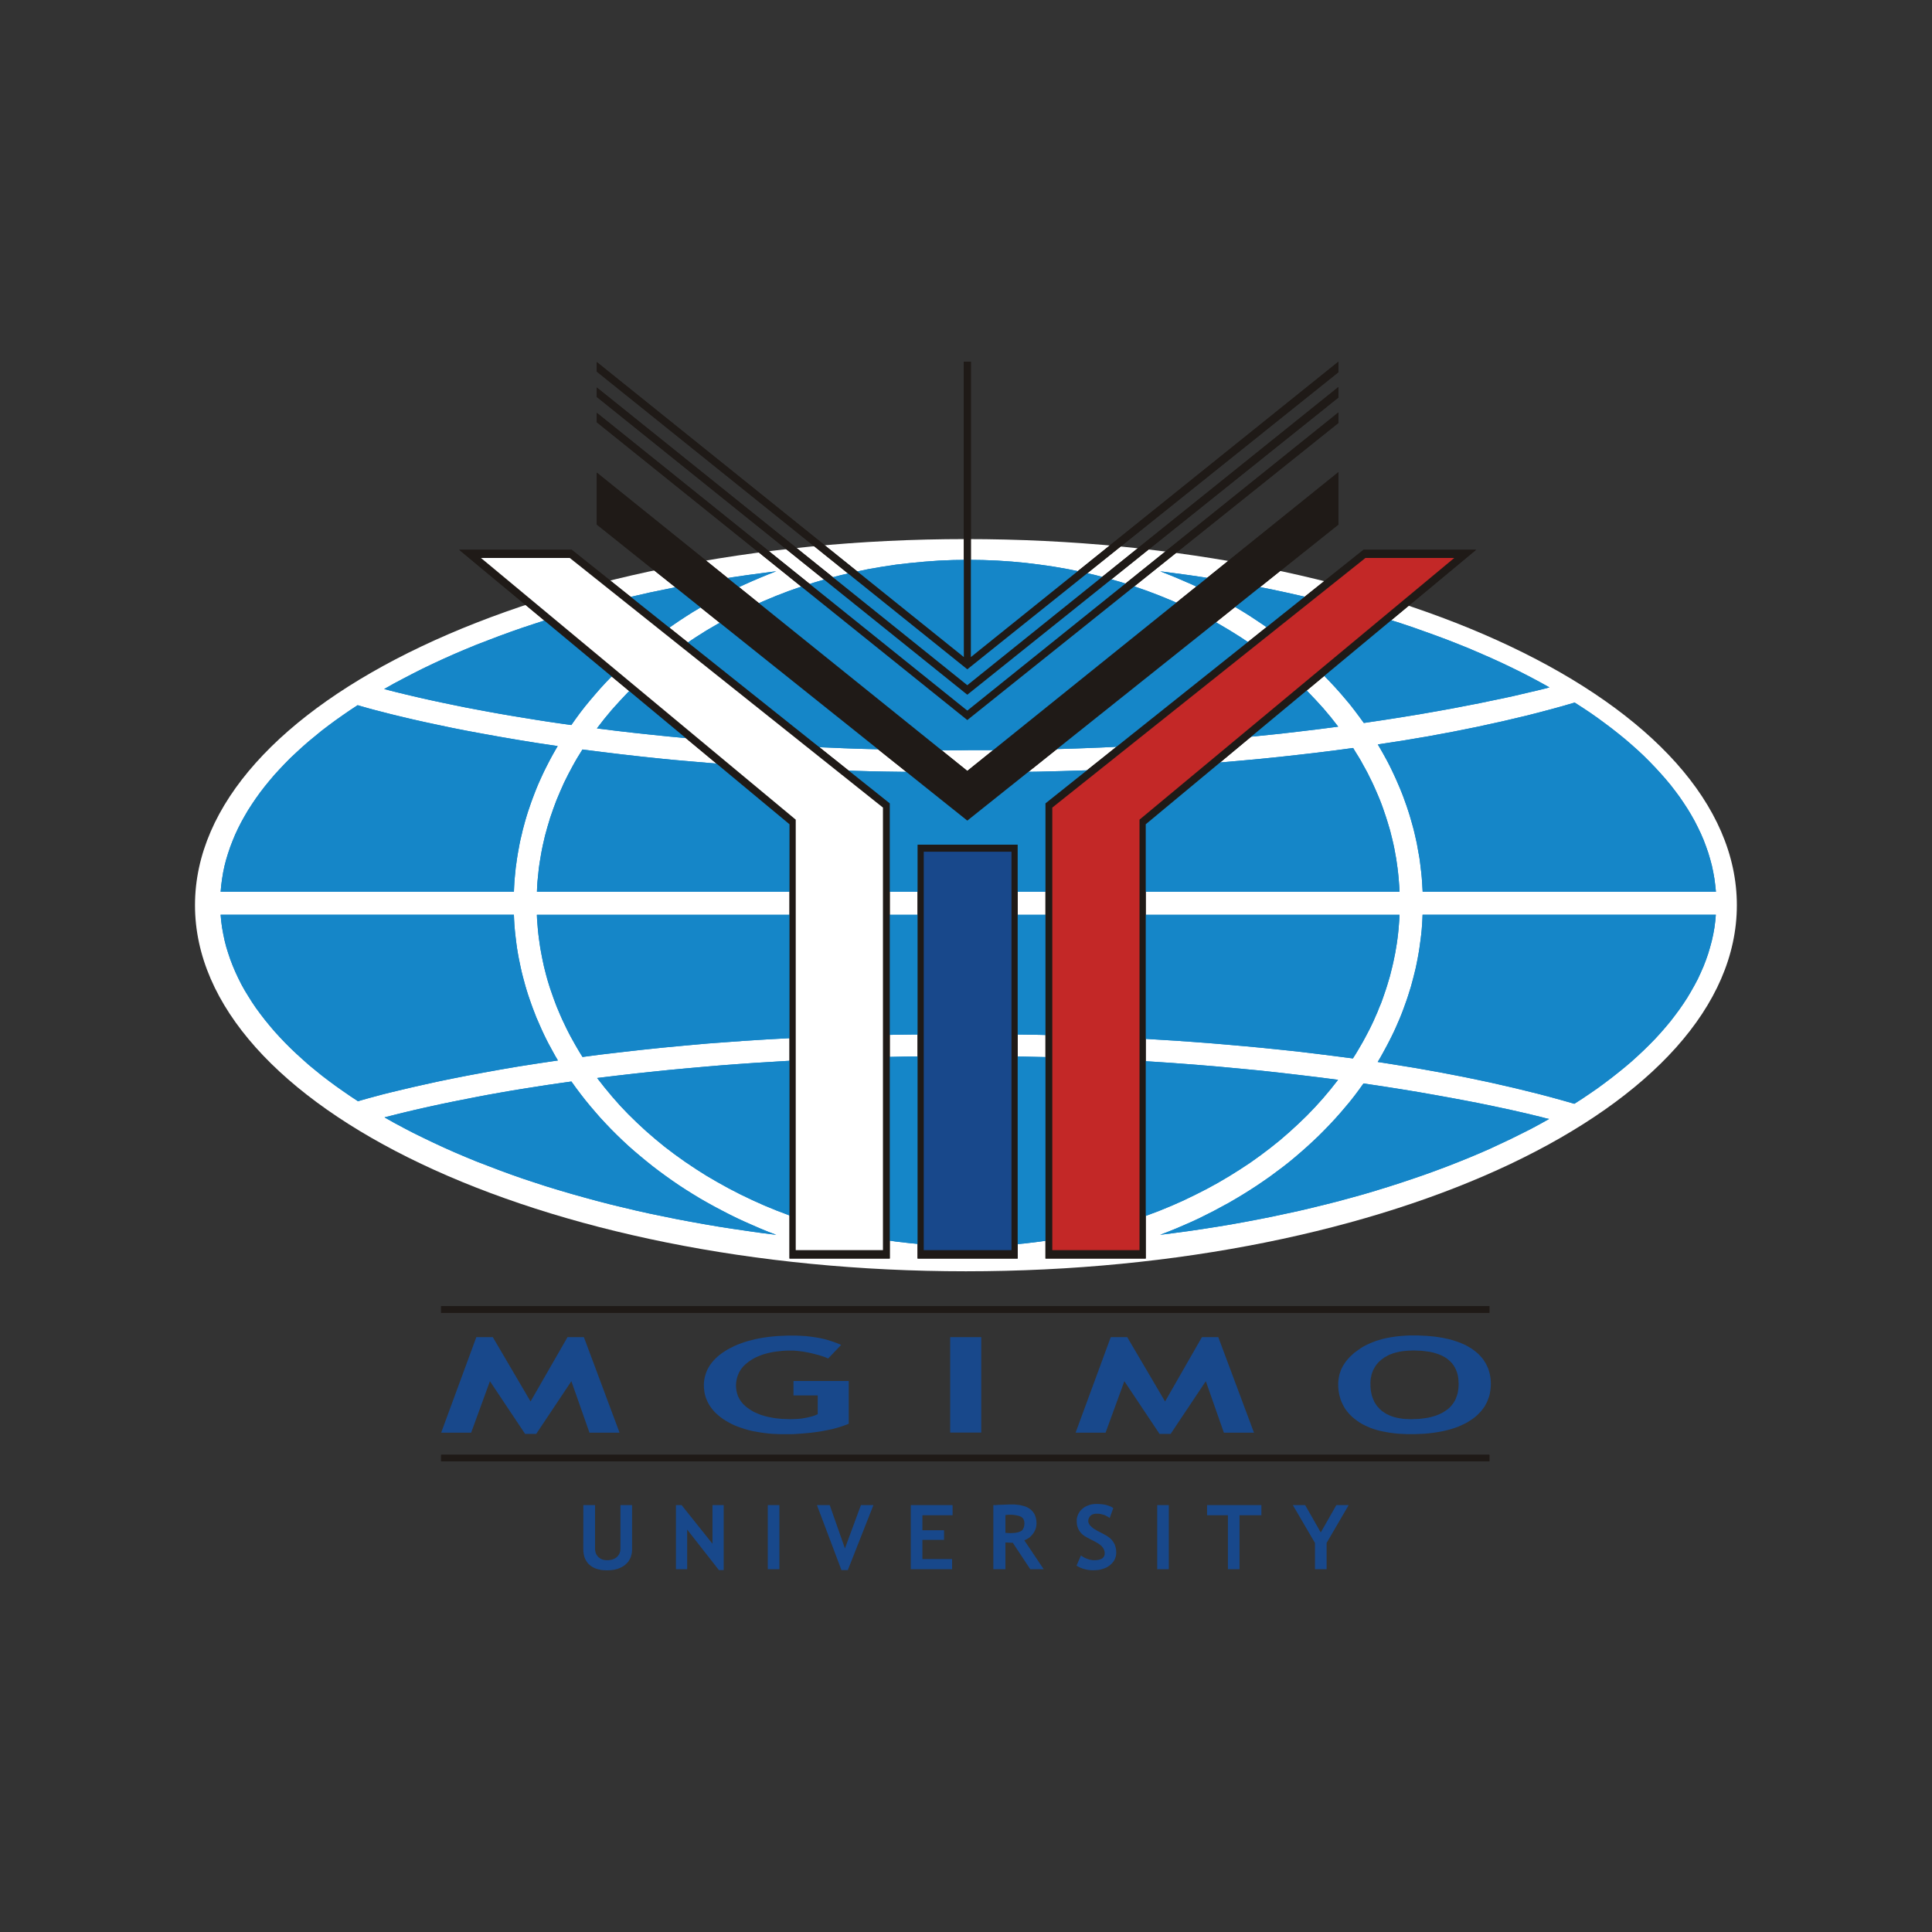
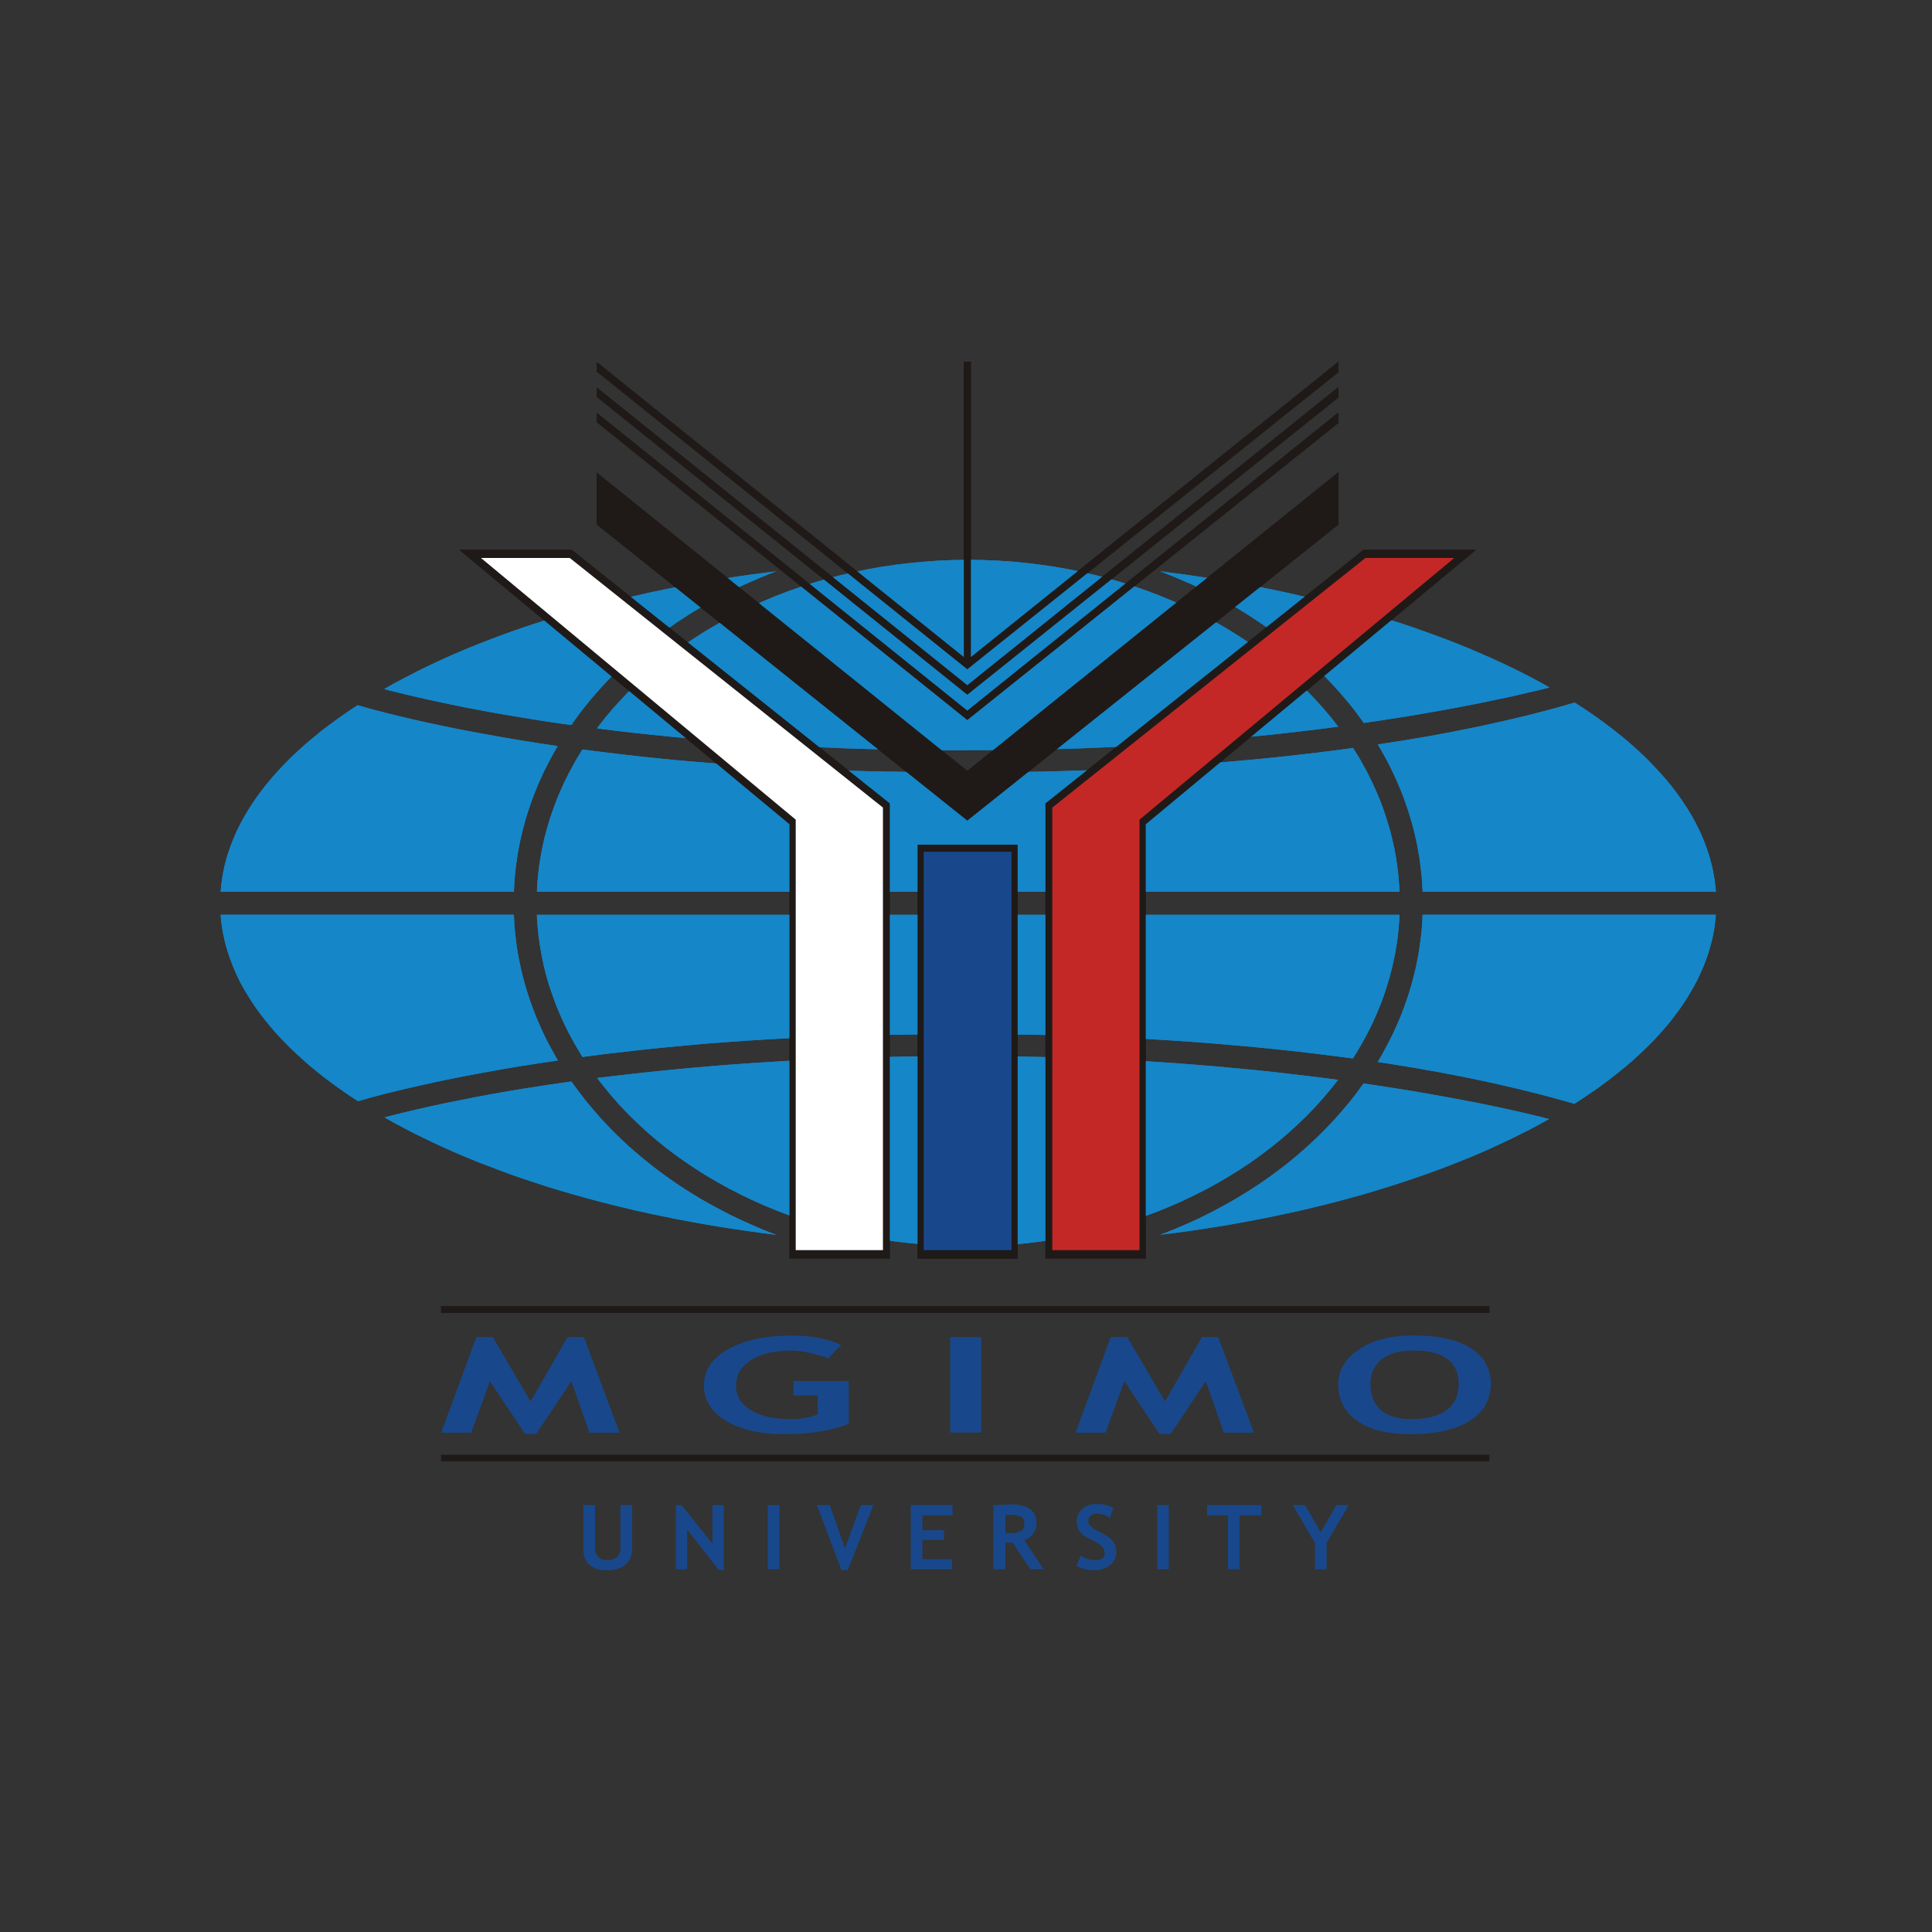
<svg xmlns="http://www.w3.org/2000/svg" width="170" height="170" enable-background="new 0 0 262.722 205.074" version="1.1" viewBox="0 0 170 170" xml:space="preserve">
  <rect x="0" y="0" width="170" height="170" fill="#333333" stroke="none" />
  <g transform="translate(244.42 -87.612)">
    <g clip-rule="evenodd" fill="#1f1a17" fill-rule="evenodd">
      <polygon transform="matrix(.532 0 0 .532 -229.9 116.59)" points="219.05 187.23 219.05 186.15 45.667 186.15 45.667 187.23" />
      <polygon transform="matrix(.532 0 0 .532 -229.9 116.59)" points="219.05 162.66 219.05 161.56 45.667 161.56 45.667 162.66" />
-       <polygon transform="matrix(.532 0 0 .532 -229.9 116.59)" points="45.667 187.24 219.05 187.24 219.05 186.15 45.667 186.15" />
      <polygon transform="matrix(.532 0 0 .532 -229.9 116.59)" points="45.667 162.67 219.05 162.67 219.05 161.57 45.667 161.57" />
    </g>
    <path d="m-123.83 209.4v0.175l0.01 0.184 0.017 0.166 0.027 0.166 0.034 0.166 0.034 0.149 0.053 0.157 0.053 0.14 0.061 0.141 0.06 0.14 0.079 0.122 0.079 0.13 0.087 0.114 0.104 0.114 0.097 0.113 0.113 0.096 0.113 0.105 0.262 0.175 0.131 0.078 0.149 0.07 0.149 0.071 0.157 0.061 0.158 0.053 0.166 0.044 0.184 0.044 0.175 0.035 0.191 0.026 0.193 0.027 0.201 0.01 0.209 8e-3 0.219 9e-3 0.244-9e-3 0.244-8e-3 0.236-0.01 0.236-0.027 0.218-0.026 0.218-0.035 0.201-0.035 0.201-0.052 0.192-0.053 0.184-0.053 0.174-0.07 0.167-0.07 0.165-0.079 0.15-0.079 0.149-0.096 0.14-0.096 0.131-0.096 0.122-0.105 0.113-0.114 0.104-0.122 0.097-0.122 0.087-0.131 0.079-0.131 0.069-0.141 0.062-0.149 0.052-0.157 0.053-0.157 0.034-0.158 0.027-0.175 0.026-0.175 9e-3 -0.175 0.01-0.184-0.01-0.185-9e-3 -0.174-0.018-0.175-0.025-0.158-0.035-0.159-0.044-0.157-0.052-0.148-0.061-0.14-0.062-0.132-0.077-0.13-0.079-0.122-0.088-0.123-0.104-0.113-0.105-0.104-0.113-0.098-0.113-0.095-0.131-0.097-0.142-0.079-0.138-0.078-0.15-0.071-0.166-0.069-0.167-0.062-0.174-0.052-0.185-0.053-0.191-0.044-0.191-0.034-0.21-0.026-0.21-0.027-0.227-0.026-0.228-9e-3 -0.236-9e-3 -0.244-9e-3 -0.227 9e-3 -0.218 9e-3 -0.211 0.017-0.209 0.018-0.192 0.027-0.191 0.034-0.185 0.044-0.182 0.044-0.175 0.053-0.158 0.061-0.166 0.06-0.149 0.079-0.141 0.079-0.141 0.078-0.131 0.096-0.13 0.096-0.114 0.097-0.113 0.105-0.104 0.113-0.097 0.114-0.087 0.122-0.078 0.122-0.142 0.262-0.051 0.131-0.053 0.149-0.044 0.141-0.026 0.149-0.035 0.157-0.017 0.158-0.01 0.166v0.168zm-2.84 0 0.01-0.228 0.025-0.218 0.036-0.21 0.044-0.209 0.07-0.202 0.07-0.201 0.096-0.202 0.105-0.192 0.122-0.183 0.131-0.184 0.147-0.175 0.157-0.175 0.185-0.174 0.183-0.167 0.209-0.157 0.218-0.158 0.228-0.157 0.236-0.141 0.254-0.131 0.253-0.114 0.272-0.113 0.269-0.104 0.289-0.087 0.298-0.088 0.306-0.07 0.315-0.061 0.322-0.053 0.332-0.044 0.35-0.035 0.349-0.026 0.359-0.018h0.778l0.401 0.018 0.385 0.018 0.367 0.034 0.358 0.035 0.349 0.052 0.333 0.053 0.323 0.07 0.314 0.07 0.298 0.088 0.288 0.096 0.272 0.096 0.262 0.113 0.253 0.114 0.236 0.13 0.218 0.131 0.218 0.149 0.192 0.149 0.192 0.158 0.167 0.165 0.157 0.176 0.147 0.175 0.124 0.192 0.121 0.192 0.098 0.201 0.096 0.202 0.07 0.218 0.061 0.218 0.051 0.228 0.036 0.236 0.018 0.244 9e-3 0.255-9e-3 0.245-0.026 0.244-0.035 0.235-0.044 0.236-0.07 0.218-0.08 0.219-0.087 0.209-0.112 0.21-0.113 0.202-0.141 0.183-0.149 0.192-0.166 0.175-0.175 0.174-0.192 0.167-0.21 0.158-0.228 0.149-0.227 0.148-0.253 0.131-0.255 0.122-0.271 0.122-0.288 0.105-0.298 0.096-0.306 0.087-0.314 0.078-0.332 0.071-0.342 0.06-0.359 0.053-0.366 0.044-0.375 0.035-0.393 0.017-0.403 0.017h-0.795l-0.367-0.017-0.36-0.017-0.348-0.035-0.341-0.044-0.322-0.053-0.315-0.06-0.298-0.062-0.288-0.078-0.28-0.087-0.272-0.097-0.261-0.114-0.245-0.113-0.235-0.122-0.218-0.131-0.21-0.149-0.201-0.149-0.192-0.157-0.175-0.166-0.158-0.167-0.147-0.183-0.141-0.184-0.122-0.192-0.104-0.201-0.098-0.202-0.087-0.21-0.069-0.218-0.061-0.228-0.044-0.235-0.034-0.236-0.018-0.244zm-7.41 4.276h-2.649l-1.589-4.53-3.095 4.636h-0.978l-3.094-4.636-1.653 4.53h-2.639l3.094-8.404h1.451l3.329 5.659 3.242-5.659h1.441zm-26.732-8e-3v-8.396h2.735v8.396zm-9.596-7.714-1.144 1.198-0.122-0.061-0.149-0.061-0.157-0.052-0.183-0.061-0.193-0.061-0.209-0.052-0.227-0.061-0.245-0.061-0.244-0.053-0.245-0.044-0.227-0.044-0.218-0.026-0.209-0.027-0.211-0.017-0.192-0.018h-0.463l-0.272 9e-3 -0.262 0.017-0.262 0.027-0.244 0.026-0.245 0.036-0.235 0.044-0.227 0.052-0.218 0.054-0.21 0.06-0.21 0.071-0.192 0.078-0.192 0.079-0.184 0.087-0.175 0.097-0.166 0.105-0.157 0.103-0.149 0.115-0.14 0.113-0.131 0.122-0.122 0.122-0.105 0.131-0.096 0.131-0.087 0.14-0.078 0.149-0.061 0.141-0.061 0.157-0.044 0.158-0.035 0.157-0.026 0.167-0.018 0.166-9e-3 0.176 9e-3 0.165 0.018 0.167 0.026 0.158 0.035 0.147 0.044 0.148 0.053 0.149 0.07 0.14 0.07 0.131 0.087 0.131 0.096 0.132 0.105 0.122 0.113 0.113 0.132 0.122 0.131 0.105 0.149 0.105 0.157 0.105 0.157 0.096 0.175 0.096 0.175 0.078 0.192 0.078 0.192 0.079 0.201 0.061 0.21 0.061 0.21 0.053 0.227 0.044 0.227 0.044 0.236 0.035 0.244 0.026 0.254 0.027 0.254 0.01 0.271 8e-3 0.271 9e-3 0.358-9e-3 0.341-0.017 0.323-0.034 0.305-0.053 0.289-0.061 0.28-0.07 0.262-0.087 0.122-0.054 0.122-0.052v-1.653h-2.132v-1.269h4.859v3.761l-0.254 0.105-0.271 0.097-0.289 0.095-0.306 0.087-0.324 0.088-0.341 0.07-0.357 0.071-0.375 0.07-0.385 0.053-0.384 0.052-0.376 0.036-0.384 0.034-0.384 0.027-0.385 0.026-0.375 8e-3h-0.787l-0.402-0.017-0.385-0.017-0.375-0.035-0.367-0.044-0.349-0.053-0.341-0.06-0.332-0.062-0.323-0.078-0.315-0.096-0.297-0.096-0.297-0.105-0.28-0.113-0.262-0.122-0.262-0.14-0.245-0.14-0.236-0.149-0.218-0.157-0.201-0.166-0.192-0.167-0.175-0.175-0.157-0.184-0.14-0.183-0.131-0.193-0.113-0.201-0.096-0.201-0.087-0.21-0.07-0.218-0.052-0.218-0.035-0.228-0.026-0.236-9e-3 -0.244 9e-3 -0.236 0.026-0.236 0.044-0.227 0.061-0.218 0.07-0.219 0.087-0.21 0.113-0.21 0.122-0.202 0.14-0.192 0.157-0.193 0.175-0.183 0.184-0.175 0.21-0.176 0.218-0.165 0.244-0.158 0.253-0.157 0.271-0.141 0.28-0.139 0.289-0.131 0.306-0.114 0.315-0.113 0.323-0.096 0.341-0.087 0.35-0.088 0.358-0.07 0.367-0.061 0.384-0.053 0.393-0.044 0.411-0.035 0.419-0.018 0.429-0.017h0.751l0.306 9e-3 0.306 0.018 0.288 0.017 0.288 0.035 0.289 0.035 0.279 0.044 0.271 0.044 0.262 0.053 0.262 0.061 0.254 0.071 0.244 0.078 0.244 0.079 0.236 0.087 0.227 0.087zm-19.496 7.722h-2.648l-1.591-4.53-3.094 4.636h-0.979l-3.094-4.636-1.652 4.53h-2.639l3.094-8.404h1.451l3.321 5.659 3.251-5.659h1.442z" fill="#18488b" stroke-width=".532" />
    <path d="m-127.69 223.38v2.309h-1.022v-2.309l-1.948-3.332h1.083l1.373 2.406 1.373-2.406h1.083zm-7.662-2.44v4.749h-1.022v-4.749h-1.835v-0.892h4.78v0.892zm-7.245 4.749v-5.641h1.022v5.641zm-7.096-0.315 0.385-0.892 0.149 0.097 0.146 0.087 0.15 0.07 0.297 0.105 0.149 0.026 0.149 0.027h0.262l0.096-0.01 0.096-9e-3 0.087-0.017 0.088-0.027 0.069-0.026 0.071-0.027 0.06-0.035 0.053-0.044 0.044-0.043 0.035-0.053 0.035-0.052 0.026-0.061 0.018-0.07 9e-3 -0.061v-0.149l-9e-3 -0.07-0.018-0.07-0.026-0.07-0.027-0.07-0.034-0.071-0.044-0.06-0.053-0.071-0.06-0.07-0.071-0.061-0.087-0.07-0.105-0.079-0.122-0.07-0.131-0.079-0.142-0.078-0.157-0.079-0.305-0.157-0.254-0.14-0.105-0.061-0.088-0.062-0.077-0.061-0.07-0.053-0.105-0.113-0.097-0.122-0.078-0.122-0.07-0.14-0.053-0.149-0.044-0.158-0.018-0.166-9e-3 -0.167v-0.167l0.026-0.149 0.044-0.149 0.053-0.14 0.07-0.132 0.078-0.122 0.104-0.122 0.114-0.105 0.122-0.105 0.14-0.087 0.141-0.07 0.157-0.061 0.157-0.052 0.176-0.035 0.175-0.018 0.191-9e-3 0.236 9e-3 0.228 0.018 0.209 0.026 0.192 0.044 0.175 0.053 0.158 0.06 0.078 0.035 0.07 0.036 0.061 0.044 0.06 0.044-0.313 0.865-0.132-0.087-0.14-0.078-0.14-0.071-0.142-0.052-0.147-0.036-0.141-0.034-0.147-0.018h-0.236l-0.078 8e-3 -0.079 0.018-0.07 0.018-0.07 0.026-0.061 0.025-0.053 0.044-0.052 0.036-0.044 0.052-0.045 0.054-0.025 0.052-0.035 0.061-0.018 0.061-0.018 0.061-9e-3 0.07v0.131l0.017 0.062 0.019 0.061 0.034 0.061 0.034 0.061 0.045 0.062 0.061 0.06 0.06 0.061 0.078 0.071 0.08 0.06 0.087 0.061 0.105 0.062 0.217 0.131 0.263 0.131 0.262 0.14 0.236 0.132 0.096 0.061 0.087 0.061 0.079 0.061 0.07 0.053 0.06 0.061 0.062 0.061 0.052 0.07 0.052 0.061 0.044 0.07 0.044 0.071 0.045 0.078 0.034 0.069 0.027 0.079 0.027 0.087 0.026 0.078 0.018 0.087 0.026 0.175 9e-3 0.192v0.078l-9e-3 0.087-0.011 0.079-0.015 0.078-0.018 0.079-0.026 0.07-0.027 0.079-0.034 0.07-0.036 0.071-0.044 0.07-0.044 0.061-0.051 0.061-0.106 0.122-0.131 0.114-0.07 0.061-0.078 0.044-0.079 0.053-0.078 0.044-0.167 0.07-0.175 0.062-0.192 0.053-0.201 0.034-0.218 0.018-0.228 8e-3 -0.202-8e-3 -0.191-0.018-0.192-0.034-0.183-0.045-0.175-0.053-0.175-0.069-0.175-0.087zm-6.257-4.451v1.565l0.131 0.01 0.113 9e-3h0.104l0.079 9e-3 0.158-9e-3 0.149-9e-3 0.131-0.01 0.122-0.026 0.113-0.018 0.097-0.034 0.096-0.035 0.079-0.044 0.07-0.044 0.06-0.061 0.044-0.07 0.044-0.087 0.036-0.087 0.026-0.105 9e-3 -0.105 0.01-0.122-0.01-0.105-9e-3 -0.088-0.026-0.087-0.036-0.078-0.044-0.07-0.06-0.061-0.061-0.053-0.079-0.043-0.087-0.035-0.096-0.036-0.106-0.025-0.121-0.026-0.131-0.018-0.141-0.018-0.157-8e-3h-0.244l-0.087 8e-3 -0.087 0.01zm2.184 4.766-1.537-2.326h-0.131l-0.149-9e-3 -0.176-0.01-0.191-8e-3v2.353h-1.066v-5.641h0.209l0.202-0.018 0.253-9e-3 0.28-9e-3 0.244-0.01 0.218-9e-3h0.454l0.254 0.027 0.228 0.026 0.218 0.053 0.201 0.052 0.175 0.07 0.087 0.044 0.079 0.044 0.078 0.053 0.07 0.044 0.061 0.052 0.061 0.062 0.06 0.061 0.053 0.061 0.053 0.07 0.044 0.07 0.044 0.071 0.034 0.078 0.027 0.079 0.034 0.079 0.019 0.087 0.025 0.087 0.011 0.096 0.017 0.096v0.096l0.01 0.104-0.01 0.123-0.017 0.122-0.018 0.113-0.036 0.123-0.044 0.105-0.051 0.113-0.062 0.105-0.069 0.104-0.079 0.096-0.087 0.097-0.087 0.087-0.087 0.07-0.105 0.07-0.096 0.061-0.113 0.053-0.114 0.053 1.703 2.537h-1.18zm-9.491-4.749v1.321h1.906v0.848h-1.906v1.688h2.613v0.892h-3.636v-5.641h3.679v0.892zm-6.562 4.827h-0.56l-2.158-5.72h1.127l1.337 3.813 1.407-3.813h1.101zm-7.043-0.079v-5.641h1.023v5.641zm-4.299 0.079-2.796-3.568v3.489h-0.987v-5.641h0.498l2.718 3.402v-3.402h0.987v5.72zm-11.929-5.72h1.031v3.936l0.035 0.21 0.035 0.087 0.035 0.097 0.052 0.078 0.061 0.079 0.061 0.079 0.078 0.06 0.079 0.062 0.087 0.053 0.096 0.035 0.096 0.035 0.113 0.017 0.113 0.018h0.253l0.122-0.018 0.122-0.017 0.113-0.035 0.105-0.035 0.096-0.053 0.087-0.052 0.079-0.07 0.078-0.071 0.061-0.078 0.053-0.087 0.044-0.088 0.035-0.104 0.026-0.104 9e-3 -0.105 9e-3 -0.123v-3.804h1.022v3.988l-0.018 0.209-0.018 0.096-0.026 0.096-0.026 0.088-0.026 0.096-0.035 0.087-0.087 0.157-0.044 0.079-0.053 0.079-0.061 0.07-0.061 0.069-0.07 0.062-0.07 0.07-0.079 0.061-0.078 0.053-0.087 0.053-0.079 0.044-0.096 0.044-0.087 0.044-0.096 0.035-0.096 0.036-0.105 0.026-0.105 0.026-0.105 0.026-0.113 0.01-0.227 0.026-0.244 8e-3 -0.244-8e-3 -0.227-0.018-0.105-0.018-0.105-0.026-0.105-0.018-0.096-0.034-0.096-0.027-0.096-0.034-0.175-0.087-0.079-0.044-0.078-0.053-0.07-0.053-0.07-0.061-0.07-0.061-0.061-0.061-0.053-0.07-0.053-0.07-0.052-0.079-0.044-0.078-0.044-0.078-0.035-0.088-0.035-0.088-0.026-0.087-0.018-0.095-0.026-0.097-9e-3 -0.105-0.018-0.104v-0.104l-9e-3 -0.115z" fill="#18488b" stroke-width=".532" />
    <g transform="translate(-156.67 8.887)">
-       <path d="m-2.756 126.16c37.363 0 67.835 14.471 67.835 32.214 0 17.743-30.472 32.214-67.835 32.214-37.364 0-67.836-14.471-67.836-32.214 0-17.742 30.472-32.214 67.836-32.214z" clip-rule="evenodd" fill="#fff" fill-rule="evenodd" stroke-width=".516" />
+       <path d="m-2.756 126.16z" clip-rule="evenodd" fill="#fff" fill-rule="evenodd" stroke-width=".516" />
      <polygon transform="matrix(.516 0 0 .516 -70.593 110.55)" points="64.493 33.591 117.73 76.029 117.73 151.14 103.36 151.14 103.36 77.853 50.116 33.591" fill="none" stroke="#fff" stroke-linecap="square" stroke-miterlimit="10" stroke-width=".493" />
      <polygon transform="matrix(.516 0 0 .516 -70.593 110.55)" points="64.493 33.591 117.73 76.029 117.73 151.14 103.36 151.14 103.36 77.853 50.116 33.591" fill="none" stroke="#fff" stroke-linecap="square" stroke-miterlimit="10" stroke-width=".493" />
      <g clip-rule="evenodd" fill-rule="evenodd">
        <path d="m-35.208 173.58 1.619-0.195 1.61-0.186 1.585-0.169 1.568-0.162 1.551-0.144 1.526-0.136 1.508-0.127 1.466-0.11 1.45-0.102 1.407-0.085 1.373-0.085 1.33-0.068 1.297-0.069 1.254-0.052 1.204-0.05 1.153-0.043 2.161-0.059 1.941-0.042 1.687-0.025 1.432-0.017h1.145l0.847 9e-3h0.525l0.178 8e-3h2.373l1.178 9e-3 1.161 0.016 1.152 0.026 1.137 0.025 1.136 0.033 1.119 0.034 1.103 0.042 1.101 0.042 1.087 0.052 1.066 0.05 1.061 0.059 1.051 0.06 1.034 0.068 1.025 0.068 2.017 0.152 1.958 0.162 1.907 0.178 1.856 0.178 1.797 0.196 1.745 0.204 1.688 0.203 1.627 0.212-0.644 0.815-0.67 0.798-0.702 0.779-0.729 0.757-0.764 0.737-0.786 0.72-0.814 0.705-0.847 0.679-0.873 0.66-0.89 0.636-0.924 0.61-0.949 0.594-0.966 0.568-0.992 0.544-1.018 0.517-1.034 0.5-1.051 0.466-1.077 0.442-1.101 0.415-1.11 0.39-1.136 0.357-1.152 0.33-1.162 0.307-1.186 0.271-1.195 0.245-1.22 0.212-1.22 0.179-1.246 0.153-1.247 0.117-1.271 0.085-1.271 0.053-1.288 0.016-1.297-0.016-1.28-0.059-1.271-0.085-1.263-0.12-1.246-0.143-1.237-0.186-1.22-0.212-1.203-0.246-1.187-0.279-1.169-0.306-1.161-0.339-1.136-0.365-1.119-0.39-1.102-0.417-1.085-0.448-1.059-0.476-1.043-0.5-1.017-0.526-0.992-0.55-0.974-0.569-0.95-0.603-0.924-0.619-0.899-0.644-0.873-0.662-0.839-0.688-0.822-0.711-0.788-0.73-0.763-0.745-0.729-0.764-0.695-0.789-0.669-0.806zm15.763 13.8-1.288-0.162-1.271-0.18-1.263-0.185-1.254-0.195-1.246-0.212-1.229-0.221-1.22-0.229-1.204-0.247-1.195-0.245-1.178-0.262-1.17-0.28-1.153-0.279-1.144-0.297-1.119-0.305-1.119-0.314-1.093-0.322-1.085-0.331-1.068-0.348-1.051-0.348-1.034-0.364-1.017-0.374-1-0.382-0.992-0.38-0.966-0.399-0.957-0.407-0.932-0.415-0.915-0.424-0.899-0.432-0.882-0.433-0.864-0.45-0.839-0.45-0.822-0.466 1-0.254 1.008-0.247 1.008-0.237 1.026-0.228 1.017-0.222 1.026-0.211 2.068-0.408 1.034-0.195 1.043-0.186 1.034-0.179 1.043-0.169 1.034-0.162 1.034-0.161 1.043-0.152 1.026-0.144 0.39 0.543 0.407 0.542 0.415 0.534 0.432 0.527 0.441 0.516 0.449 0.517 0.466 0.501 0.475 0.499 0.492 0.492 0.5 0.484 0.509 0.475 0.526 0.465 0.534 0.45 0.542 0.45 0.551 0.442 0.568 0.433 0.576 0.423 0.585 0.416 0.593 0.407 0.61 0.398 0.61 0.382 0.627 0.382 0.636 0.364 0.644 0.356 0.653 0.347 0.661 0.341 0.67 0.33 0.678 0.314 0.687 0.304 0.686 0.298 0.703 0.289zm68.004-10.196-0.823 0.459-0.838 0.45-0.866 0.433-0.872 0.433-0.899 0.422-0.907 0.424-0.932 0.407-0.949 0.398-0.966 0.39-0.976 0.381-1 0.374-1.008 0.364-1.034 0.355-1.043 0.348-1.059 0.34-1.076 0.331-1.085 0.323-1.103 0.306-1.119 0.305-1.136 0.288-1.144 0.28-1.153 0.272-1.17 0.254-1.186 0.254-1.195 0.238-1.203 0.228-1.221 0.221-1.228 0.204-1.248 0.196-1.253 0.186-1.264 0.169-1.271 0.162 0.704-0.271 0.694-0.28 0.688-0.296 0.678-0.297 0.678-0.315 0.66-0.33 0.653-0.331 1.289-0.696 0.626-0.365 0.619-0.372 0.609-0.381 0.601-0.39 0.586-0.398 0.585-0.407 0.568-0.423 0.568-0.424 0.55-0.432 0.533-0.442 0.534-0.459 0.516-0.457 0.508-0.467 0.5-0.475 0.483-0.483 0.475-0.491 0.466-0.5 0.449-0.502 0.441-0.517 0.433-0.516 0.415-0.526 0.398-0.534 0.39-0.543 1.703 0.254 1.62 0.255 1.534 0.253 1.45 0.255 1.364 0.246 1.272 0.238 1.177 0.228 1.085 0.221 0.992 0.212 0.899 0.195 0.788 0.179 0.704 0.162 0.585 0.144 0.491 0.118 0.381 0.103zm-87.217-5.147-1.763 0.262-1.678 0.262-1.593 0.272-1.5 0.271-1.415 0.263-1.331 0.263-1.237 0.254-1.153 0.254-1.06 0.238-0.974 0.229-0.882 0.211-0.788 0.195-0.695 0.187-0.602 0.162-0.508 0.143-0.415 0.12-0.669-0.442-0.653-0.45-0.636-0.449-0.619-0.458-0.602-0.458-0.585-0.475-0.568-0.466-0.542-0.484-0.534-0.484-0.509-0.482-0.492-0.492-0.475-0.5-0.458-0.501-0.432-0.508-0.415-0.508-0.398-0.517-0.381-0.517-0.356-0.526-0.331-0.527-0.322-0.526-0.296-0.534-0.271-0.543-0.254-0.544-0.229-0.542-0.212-0.552-0.186-0.551-0.17-0.55-0.144-0.56-0.119-0.568-0.102-0.56-0.076-0.569-0.051-0.568h25.806l0.017 0.423 0.025 0.433 0.034 0.424 0.042 0.424 0.051 0.424 0.051 0.416 0.059 0.423 0.068 0.416 0.076 0.416 0.085 0.416 0.085 0.407 0.093 0.416 0.102 0.407 0.11 0.407 0.11 0.406 0.119 0.399 0.127 0.405 0.136 0.399 0.136 0.39 0.144 0.398 0.152 0.39 0.152 0.398 0.169 0.382 0.169 0.39 0.17 0.381 0.178 0.382 0.186 0.38 0.195 0.382 0.203 0.372 0.203 0.374 0.203 0.365zm69.952-0.179-1.643-0.212-1.628-0.204-1.618-0.195-1.602-0.168-1.585-0.162-1.56-0.145-1.535-0.135-1.507-0.127-1.474-0.11-1.451-0.103-1.406-0.085-1.373-0.085-1.331-0.068-1.289-0.059-1.244-0.051-1.187-0.051-1.144-0.034-1.085-0.033-1.034-0.027-0.966-0.024-1.755-0.025-1.484-9e-3 -1.185-9e-3 -0.882 9e-3h-0.544l-0.178 9e-3 -1.297-9e-3 -1.28-9e-3 -1.263 9e-3 -1.246 9e-3 -1.237 0.017-1.22 0.017-1.204 0.025-1.194 0.025-1.178 0.042-1.161 0.034-1.153 0.051-1.127 0.042-1.119 0.059-1.11 0.058-1.085 0.06-1.076 0.067-1.06 0.068-1.043 0.077-1.034 0.076-1.017 0.075-1.983 0.178-1.924 0.18-1.865 0.195-1.797 0.204-1.746 0.204-1.678 0.22-0.221-0.357-0.212-0.355-0.212-0.365-0.203-0.364-0.203-0.365-0.195-0.373-0.186-0.373-0.356-0.747-0.169-0.381-0.161-0.382-0.161-0.382-0.144-0.38-0.144-0.391-0.136-0.39-0.136-0.389-0.127-0.398-0.118-0.39-0.11-0.398-0.102-0.399-0.102-0.407-0.085-0.398-0.085-0.407-0.076-0.407-0.076-0.407-0.059-0.416-0.059-0.406-0.051-0.416-0.042-0.416-0.034-0.416-0.034-0.423-0.017-0.416h75.902l-0.017 0.423-0.033 0.424-0.034 0.424-0.042 0.416-0.051 0.416-0.059 0.424-0.068 0.407-0.069 0.416-0.085 0.416-0.085 0.407-0.093 0.407-0.102 0.408-0.102 0.407-0.118 0.398-0.119 0.399-0.127 0.398-0.136 0.4-0.135 0.389-0.144 0.399-0.162 0.38-0.152 0.39-0.17 0.382-0.168 0.389-0.178 0.374-0.186 0.38-0.195 0.374-0.197 0.373-0.202 0.372-0.212 0.365-0.213 0.365-0.22 0.365zm31.936-12.645-0.052 0.577-0.075 0.576-0.102 0.576-0.127 0.569-0.153 0.568-0.169 0.569-0.195 0.559-0.212 0.551-0.246 0.559-0.254 0.552-0.288 0.543-0.307 0.543-0.322 0.544-0.347 0.534-0.365 0.526-0.389 0.525-0.406 0.527-0.432 0.517-0.451 0.517-0.465 0.508-0.491 0.5-0.508 0.5-0.526 0.492-0.543 0.492-0.568 0.482-0.585 0.475-0.602 0.475-0.618 0.467-0.635 0.467-0.654 0.45-0.677 0.458-0.687 0.44-1.034-0.295-1.051-0.29-1.059-0.279-1.06-0.262-1.076-0.263-1.076-0.247-1.076-0.245-1.093-0.23-1.093-0.228-1.093-0.212-1.101-0.212-1.093-0.196-1.103-0.195-2.203-0.357-1.093-0.17 0.22-0.364 0.212-0.381 0.204-0.374 0.204-0.38 0.195-0.374 0.195-0.389 0.185-0.382 0.179-0.39 0.169-0.389 0.17-0.39 0.161-0.399 0.152-0.398 0.144-0.399 0.143-0.398 0.137-0.407 0.127-0.407 0.127-0.406 0.11-0.407 0.11-0.416 0.102-0.407 0.102-0.416 0.085-0.415 0.085-0.424 0.075-0.416 0.069-0.423 0.117-0.848 0.053-0.433 0.042-0.424 0.033-0.433 0.025-0.432 0.017-0.433zm-105.76-2.019h-25.806l0.051-0.569 0.076-0.568 0.093-0.569 0.118-0.56 0.144-0.56 0.169-0.552 0.186-0.551 0.212-0.552 0.229-0.552 0.254-0.543 0.271-0.534 0.296-0.534 0.313-0.534 0.339-0.526 0.356-0.526 0.373-0.517 0.398-0.517 0.415-0.509 0.432-0.509 0.458-0.5 0.466-0.492 0.492-0.5 0.517-0.484 0.526-0.483 0.55-0.483 0.568-0.466 0.576-0.475 0.602-0.458 0.619-0.458 0.636-0.449 0.653-0.45 0.669-0.441 0.407 0.119 0.509 0.144 0.593 0.161 0.695 0.178 0.788 0.203 0.882 0.212 0.966 0.229 1.059 0.238 1.153 0.246 1.246 0.263 1.331 0.263 1.424 0.263 1.508 0.271 1.593 0.272 1.678 0.271 1.771 0.263-0.212 0.365-0.212 0.373-0.203 0.373-0.195 0.373-0.195 0.382-0.186 0.373-0.178 0.382-0.178 0.39-0.169 0.382-0.161 0.39-0.152 0.39-0.152 0.399-0.144 0.39-0.136 0.399-0.136 0.398-0.127 0.407-0.118 0.399-0.22 0.814-0.093 0.407-0.102 0.416-0.085 0.407-0.076 0.416-0.076 0.415-0.068 0.416-0.059 0.424-0.059 0.416-0.042 0.424-0.042 0.424-0.034 0.424-0.025 0.432zm77.928 0h-75.902l0.017-0.416 0.025-0.424 0.042-0.416 0.085-0.831 0.059-0.407 0.068-0.416 0.068-0.407 0.076-0.407 0.085-0.407 0.093-0.399 0.093-0.407 0.22-0.797 0.118-0.39 0.119-0.399 0.136-0.39 0.135-0.39 0.144-0.39 0.144-0.382 0.161-0.382 0.161-0.382 0.17-0.382 0.169-0.382 0.186-0.373 0.186-0.373 0.195-0.365 0.195-0.365 0.203-0.365 0.212-0.365 0.221-0.356 0.22-0.356 1.678 0.212 1.738 0.212 1.805 0.204 1.864 0.195 0.949 0.093 0.975 0.085 0.983 0.085 1 0.085 1.017 0.085 1.026 0.076 1.051 0.076 1.06 0.068 1.076 0.068 1.085 0.059 1.11 0.059 1.119 0.051 1.136 0.051 1.144 0.051 1.169 0.034 1.178 0.034 1.186 0.034 1.212 0.025 1.22 0.017 1.237 0.017 1.246 9e-3h2.543l1.297-9e-3h0.178l0.544 9e-3 0.882 8e-3 1.185-8e-3 1.484-9e-3 1.755-0.025 0.974-0.025 1.026-0.025 1.093-0.034 1.135-0.034 1.196-0.051 1.246-0.051 1.288-0.059 1.33-0.076 1.372-0.076 1.408-0.093 1.45-0.093 1.474-0.119 1.509-0.119 1.534-0.136 1.56-0.145 1.584-0.161 1.602-0.178 1.619-0.186 1.636-0.204 1.644-0.22 0.219 0.365 0.222 0.356 0.22 0.365 0.203 0.373 0.204 0.365 0.202 0.373 0.187 0.382 0.186 0.373 0.179 0.382 0.169 0.382 0.169 0.39 0.161 0.382 0.153 0.39 0.143 0.39 0.136 0.399 0.135 0.398 0.126 0.399 0.12 0.399 0.119 0.399 0.101 0.407 0.102 0.407 0.094 0.407 0.085 0.407 0.075 0.416 0.075 0.407 0.06 0.416 0.059 0.416 0.051 0.424 0.042 0.416 0.034 0.424 0.033 0.424zm15.408-16.649 0.687 0.441 0.678 0.45 0.653 0.458 0.635 0.467 0.62 0.466 0.601 0.475 0.584 0.475 0.56 0.484 0.552 0.492 0.525 0.492 0.501 0.5 0.49 0.509 0.467 0.509 0.449 0.509 0.433 0.517 0.406 0.526 0.39 0.526 0.364 0.534 0.348 0.534 0.322 0.534 0.304 0.543 0.28 0.551 0.263 0.551 0.237 0.551 0.211 0.56 0.196 0.56 0.169 0.569 0.152 0.569 0.12 0.568 0.102 0.577 0.075 0.577 0.059 0.577h-25.806l-0.026-0.433-0.025-0.433-0.033-0.432-0.042-0.424-0.053-0.432-0.05-0.424-0.059-0.424-0.076-0.424-0.075-0.416-0.076-0.424-0.093-0.416-0.094-0.415-0.101-0.416-0.111-0.407-0.118-0.416-0.119-0.407-0.127-0.398-0.135-0.407-0.144-0.399-0.145-0.407-0.152-0.39-0.161-0.398-0.169-0.39-0.169-0.39-0.179-0.39-0.185-0.39-0.186-0.382-0.197-0.381-0.202-0.373-0.212-0.382-0.213-0.373-0.22-0.373 1.101-0.17 1.103-0.169 1.101-0.186 1.103-0.186 1.101-0.204 1.093-0.203 1.101-0.221 1.093-0.221 1.085-0.238 1.085-0.237 1.076-0.254 1.076-0.255 1.06-0.271 1.059-0.28 1.051-0.289zm-88.284 1.976-1.034-0.144-1.043-0.153-1.034-0.161-1.043-0.17-1.034-0.169-1.043-0.179-1.034-0.186-1.043-0.195-1.034-0.195-1.034-0.212-1.026-0.212-1.026-0.221-1.017-0.229-1.017-0.238-1.008-0.246-1-0.255 0.822-0.466 0.847-0.449 0.864-0.45 0.873-0.441 0.907-0.433 0.915-0.424 0.932-0.416 0.957-0.407 0.966-0.399 0.992-0.382 1-0.382 1.017-0.373 1.043-0.365 1.051-0.348 1.068-0.348 1.085-0.331 1.093-0.331 1.119-0.314 1.127-0.306 1.136-0.288 1.153-0.289 1.17-0.271 1.187-0.272 1.195-0.246 1.204-0.246 1.22-0.229 1.228-0.221 1.246-0.212 1.254-0.203 1.271-0.186 1.271-0.17 1.288-0.169-0.712 0.28-0.703 0.289-0.695 0.297-0.686 0.305-0.678 0.314-0.669 0.331-0.661 0.339-0.653 0.348-0.644 0.356-0.636 0.373-0.627 0.373-0.61 0.39-0.61 0.399-0.593 0.407-0.586 0.409-0.576 0.424-0.568 0.441-0.559 0.441-0.542 0.45-0.534 0.458-0.517 0.466-0.517 0.475-0.5 0.484-0.492 0.492-0.475 0.492-0.466 0.509-0.449 0.517-0.441 0.517-0.432 0.526-0.415 0.534-0.398 0.543zm67.479 0.144-1.636 0.212-1.687 0.203-1.738 0.203-1.805 0.186-1.856 0.187-1.906 0.178-1.959 0.161-2.008 0.144-1.026 0.076-1.042 0.059-1.044 0.068-1.066 0.06-1.068 0.051-1.085 0.051-1.101 0.043-1.11 0.042-1.119 0.034-1.127 0.034-1.146 0.025-1.152 0.025-1.161 9e-3 -1.178 0.017h-2.552l-0.525 9e-3 -0.847 9e-3 -1.145-9e-3 -1.432-9e-3 -1.695-0.025-1.933-0.042-2.161-0.059-1.161-0.042-1.203-0.051-1.254-0.051-1.297-0.068-1.331-0.068-1.373-0.085-1.415-0.093-1.441-0.102-1.475-0.111-1.5-0.118-1.526-0.136-1.551-0.144-1.576-0.161-1.585-0.17-1.61-0.186-1.619-0.203 0.636-0.823 0.669-0.806 0.703-0.78 0.729-0.772 0.763-0.746 0.788-0.729 0.822-0.713 0.839-0.687 0.873-0.67 0.898-0.645 0.924-0.619 0.949-0.602 0.975-0.569 0.992-0.551 1.026-0.526 1.034-0.5 1.067-0.475 1.076-0.45 1.102-0.424 1.119-0.39 1.144-0.365 1.153-0.339 1.178-0.305 1.186-0.272 1.212-0.254 1.22-0.212 1.229-0.186 1.254-0.144 1.254-0.119 1.28-0.093 1.28-0.051 1.297-0.017 1.288 0.017 1.28 0.051 1.262 0.085 1.256 0.119 1.237 0.153 1.23 0.178 1.212 0.212 1.203 0.246 1.187 0.272 1.161 0.305 1.153 0.331 1.136 0.365 1.119 0.39 1.093 0.416 1.076 0.441 1.059 0.467 1.034 0.5 1.017 0.517 0.992 0.543 0.966 0.569 0.949 0.593 0.924 0.611 0.891 0.644 0.872 0.653 0.848 0.687 0.812 0.696 0.79 0.729 0.763 0.738 0.728 0.763 0.704 0.772 0.67 0.797zm-15.663-13.672 1.271 0.169 1.271 0.17 1.256 0.186 1.237 0.195 1.237 0.203 1.219 0.221 1.204 0.229 1.195 0.238 1.187 0.255 1.168 0.263 1.161 0.263 1.146 0.288 1.135 0.289 1.119 0.297 1.103 0.313 1.092 0.323 1.069 0.322 1.068 0.339 1.042 0.348 1.026 0.365 1.017 0.365 1.001 0.373 0.974 0.382 0.966 0.39 0.949 0.407 0.932 0.407 0.916 0.416 0.89 0.424 0.882 0.432 0.856 0.441 0.839 0.449 0.822 0.458-0.254 0.068-0.373 0.093-0.484 0.118-0.584 0.136-0.687 0.161-0.796 0.186-0.891 0.195-0.992 0.203-1.093 0.229-1.178 0.229-1.279 0.246-1.366 0.246-1.457 0.255-1.55 0.254-1.628 0.255-1.72 0.255-0.39-0.534-0.399-0.534-0.414-0.534-0.433-0.517-0.442-0.517-0.448-0.5-0.466-0.5-0.475-0.492-0.484-0.483-0.499-0.475-0.508-0.475-0.516-0.458-0.534-0.45-0.544-0.449-0.549-0.433-0.559-0.424-0.577-0.424-0.577-0.407-0.592-0.398-0.602-0.399-0.611-0.382-0.617-0.373-0.635-0.356-0.636-0.356-0.643-0.348-0.662-0.331-0.66-0.331-0.67-0.313-0.686-0.297-0.688-0.297-0.694-0.28z" fill="#1586c8" stroke-width=".516" />
        <polygon transform="matrix(.516 0 0 .516 -70.593 110.55)" points="199.27 32.076 145.03 75.319 145.03 152.94 162.13 152.94 162.13 78.883 218.46 32.076" fill="#1f1a17" />
        <polygon transform="matrix(.516 0 0 .516 -70.593 110.55)" points="199.68 33.718 146.44 76.156 146.44 151.26 160.82 151.26 160.82 77.98 214.06 33.718" fill="#c32827" />
      </g>
      <polygon transform="matrix(.516 0 0 .516 -70.593 110.55)" points="199.68 33.718 146.44 76.156 146.44 151.26 160.82 151.26 160.82 77.98 214.06 33.718" fill="none" stroke="#c32827" stroke-linecap="square" stroke-miterlimit="10" stroke-width=".493" />
      <polygon transform="matrix(.516 0 0 .516 -70.593 110.55)" points="64.237 32.076 118.48 75.319 118.48 152.94 101.38 152.94 101.38 78.883 45.052 32.076" clip-rule="evenodd" fill="#1f1a17" fill-rule="evenodd" />
      <polygon transform="matrix(.516 0 0 .516 -70.593 110.55)" points="63.827 33.718 117.07 76.156 117.07 151.26 102.69 151.26 102.69 77.98 49.451 33.718" clip-rule="evenodd" fill="#fff" fill-rule="evenodd" />
      <polygon transform="matrix(.516 0 0 .516 -70.593 110.55)" points="63.827 33.718 117.07 76.156 117.07 151.26 102.69 151.26 102.69 77.98 49.451 33.718" fill="none" stroke="#fff" stroke-linecap="square" stroke-miterlimit="10" stroke-width=".493" />
      <polygon transform="matrix(.516 0 0 .516 -70.593 110.55)" points="140.29 152.94 140.29 82.364 123.22 82.364 123.22 152.94" clip-rule="evenodd" fill="#1f1a17" fill-rule="evenodd" />
-       <polygon transform="matrix(.516 0 0 .516 -70.593 110.55)" points="138.99 151.26 138.99 83.81 124.52 83.81 124.52 151.26" clip-rule="evenodd" fill="#18488b" fill-rule="evenodd" />
      <polygon transform="matrix(.516 0 0 .516 -70.593 110.55)" points="138.99 151.26 138.99 83.81 124.52 83.81 124.52 151.26" fill="none" stroke="#18488b" stroke-linecap="square" stroke-miterlimit="10" stroke-width=".493" />
      <g clip-rule="evenodd" fill-rule="evenodd">
        <g fill="#1f1a17">
          <polygon transform="matrix(.516 0 0 .516 -70.593 110.55)" points="132.31 50.372 194.99 0 194.99 1.79 131.7 52.457 68.521 1.691 68.521 0.065 131.11 50.372 131.11 0 132.31 0" />
          <polygon transform="matrix(.516 0 0 .516 -70.593 110.55)" points="131.7 56.793 68.521 6.011 68.521 4.401 131.7 55.167 194.99 4.319 194.99 6.109" />
          <polygon transform="matrix(.516 0 0 .516 -70.593 110.55)" points="131.7 61.112 68.521 10.331 68.521 8.721 131.7 59.503 194.99 8.655 194.99 10.445" />
          <polygon transform="matrix(.516 0 0 .516 -70.593 110.55)" points="131.7 78.259 68.521 27.772 68.521 18.92 131.7 69.785 194.99 18.838 194.99 27.772" />
        </g>
        <path d="m-35.208 173.58 1.619-0.195 1.61-0.186 1.585-0.169 1.568-0.162 1.551-0.144 1.526-0.136 1.508-0.127 1.466-0.11 1.45-0.102 1.407-0.085 1.373-0.085 1.33-0.068 1.297-0.069 1.254-0.052 1.204-0.05 1.153-0.043 2.161-0.059 1.941-0.042 1.687-0.025 1.432-0.017h1.145l0.847 9e-3h0.525l0.178 8e-3h2.373l1.178 9e-3 1.161 0.016 1.152 0.026 1.137 0.025 1.136 0.033 1.119 0.034 1.103 0.042 1.101 0.042 1.087 0.052 1.066 0.05 1.061 0.059 1.051 0.06 1.034 0.068 1.025 0.068 2.017 0.152 1.958 0.162 1.907 0.178 1.856 0.178 1.797 0.196 1.745 0.204 1.688 0.203 1.627 0.212-0.644 0.815-0.67 0.798-0.702 0.779-0.729 0.757-0.764 0.737-0.786 0.72-0.814 0.705-0.847 0.679-0.873 0.66-0.89 0.636-0.924 0.61-0.949 0.594-0.966 0.568-0.992 0.544-1.018 0.517-1.034 0.5-1.051 0.466-1.077 0.442-1.101 0.415-1.11 0.39-1.136 0.357-1.152 0.33-1.162 0.307-1.186 0.271-1.195 0.245-1.22 0.212-1.22 0.179-1.246 0.153-1.247 0.117-1.271 0.085-1.271 0.053-1.288 0.016-1.297-0.016-1.28-0.059-1.271-0.085-1.263-0.12-1.246-0.143-1.237-0.186-1.22-0.212-1.203-0.246-1.187-0.279-1.169-0.306-1.161-0.339-1.136-0.365-1.119-0.39-1.102-0.417-1.085-0.448-1.059-0.476-1.043-0.5-1.017-0.526-0.992-0.55-0.974-0.569-0.95-0.603-0.924-0.619-0.899-0.644-0.873-0.662-0.839-0.688-0.822-0.711-0.788-0.73-0.763-0.745-0.729-0.764-0.695-0.789-0.669-0.806zm15.763 13.8-1.288-0.162-1.271-0.18-1.263-0.185-1.254-0.195-1.246-0.212-1.229-0.221-1.22-0.229-1.204-0.247-1.195-0.245-1.178-0.262-1.17-0.28-1.153-0.279-1.144-0.297-1.119-0.305-1.119-0.314-1.093-0.322-1.085-0.331-1.068-0.348-1.051-0.348-1.034-0.364-1.017-0.374-1-0.382-0.992-0.38-0.966-0.399-0.957-0.407-0.932-0.415-0.915-0.424-0.899-0.432-0.882-0.433-0.864-0.45-0.839-0.45-0.822-0.466 1-0.254 1.008-0.247 1.008-0.237 1.026-0.228 1.017-0.222 1.026-0.211 2.068-0.408 1.034-0.195 1.043-0.186 1.034-0.179 1.043-0.169 1.034-0.162 1.034-0.161 1.043-0.152 1.026-0.144 0.39 0.543 0.407 0.542 0.415 0.534 0.432 0.527 0.441 0.516 0.449 0.517 0.466 0.501 0.475 0.499 0.492 0.492 0.5 0.484 0.509 0.475 0.526 0.465 0.534 0.45 0.542 0.45 0.551 0.442 0.568 0.433 0.576 0.423 0.585 0.416 0.593 0.407 0.61 0.398 0.61 0.382 0.627 0.382 0.636 0.364 0.644 0.356 0.653 0.347 0.661 0.341 0.67 0.33 0.678 0.314 0.687 0.304 0.686 0.298 0.703 0.289zm68.004-10.196-0.823 0.459-0.838 0.45-0.866 0.433-0.872 0.433-0.899 0.422-0.907 0.424-0.932 0.407-0.949 0.398-0.966 0.39-0.976 0.381-1 0.374-1.008 0.364-1.034 0.355-1.043 0.348-1.059 0.34-1.076 0.331-1.085 0.323-1.103 0.306-1.119 0.305-1.136 0.288-1.144 0.28-1.153 0.272-1.17 0.254-1.186 0.254-1.195 0.238-1.203 0.228-1.221 0.221-1.228 0.204-1.248 0.196-1.253 0.186-1.264 0.169-1.271 0.162 0.704-0.271 0.694-0.28 0.688-0.296 0.678-0.297 0.678-0.315 0.66-0.33 0.653-0.331 1.289-0.696 0.626-0.365 0.619-0.372 0.609-0.381 0.601-0.39 0.586-0.398 0.585-0.407 0.568-0.423 0.568-0.424 0.55-0.432 0.533-0.442 0.534-0.459 0.516-0.457 0.508-0.467 0.5-0.475 0.483-0.483 0.475-0.491 0.466-0.5 0.449-0.502 0.441-0.517 0.433-0.516 0.415-0.526 0.398-0.534 0.39-0.543 1.703 0.254 1.62 0.255 1.534 0.253 1.45 0.255 1.364 0.246 1.272 0.238 1.177 0.228 1.085 0.221 0.992 0.212 0.899 0.195 0.788 0.179 0.704 0.162 0.585 0.144 0.491 0.118 0.381 0.103zm-87.217-5.147-1.763 0.262-1.678 0.262-1.593 0.272-1.5 0.271-1.415 0.263-1.331 0.263-1.237 0.254-1.153 0.254-1.06 0.238-0.974 0.229-0.882 0.211-0.788 0.195-0.695 0.187-0.602 0.162-0.508 0.143-0.415 0.12-0.669-0.442-0.653-0.45-0.636-0.449-0.619-0.458-0.602-0.458-0.585-0.475-0.568-0.466-0.542-0.484-0.534-0.484-0.509-0.482-0.492-0.492-0.475-0.5-0.458-0.501-0.432-0.508-0.415-0.508-0.398-0.517-0.381-0.517-0.356-0.526-0.331-0.527-0.322-0.526-0.296-0.534-0.271-0.543-0.254-0.544-0.229-0.542-0.212-0.552-0.186-0.551-0.17-0.55-0.144-0.56-0.119-0.568-0.102-0.56-0.076-0.569-0.051-0.568h25.806l0.017 0.423 0.025 0.433 0.034 0.424 0.042 0.424 0.051 0.424 0.051 0.416 0.059 0.423 0.068 0.416 0.076 0.416 0.085 0.416 0.085 0.407 0.093 0.416 0.102 0.407 0.11 0.407 0.11 0.406 0.119 0.399 0.127 0.405 0.136 0.399 0.136 0.39 0.144 0.398 0.152 0.39 0.152 0.398 0.169 0.382 0.169 0.39 0.17 0.381 0.178 0.382 0.186 0.38 0.195 0.382 0.203 0.372 0.203 0.374 0.203 0.365zm69.952-0.179-1.643-0.212-1.628-0.204-1.618-0.195-1.602-0.168-1.585-0.162-1.56-0.145-1.535-0.135-1.507-0.127-1.474-0.11-1.451-0.103-1.406-0.085-1.373-0.085-1.331-0.068-1.289-0.059-1.244-0.051-1.187-0.051-1.144-0.034-1.085-0.033-1.034-0.027-0.966-0.024-1.755-0.025-1.484-9e-3 -1.185-9e-3 -0.882 9e-3h-0.544l-0.178 9e-3 -1.297-9e-3 -1.28-9e-3 -1.263 9e-3 -1.246 9e-3 -1.237 0.017-1.22 0.017-1.204 0.025-1.194 0.025-1.178 0.042-1.161 0.034-1.153 0.051-1.127 0.042-1.119 0.059-1.11 0.058-1.085 0.06-1.076 0.067-1.06 0.068-1.043 0.077-1.034 0.076-1.017 0.075-1.983 0.178-1.924 0.18-1.865 0.195-1.797 0.204-1.746 0.204-1.678 0.22-0.221-0.357-0.212-0.355-0.212-0.365-0.203-0.364-0.203-0.365-0.195-0.373-0.186-0.373-0.356-0.747-0.169-0.381-0.161-0.382-0.161-0.382-0.144-0.38-0.144-0.391-0.136-0.39-0.136-0.389-0.127-0.398-0.118-0.39-0.11-0.398-0.102-0.399-0.102-0.407-0.085-0.398-0.085-0.407-0.076-0.407-0.076-0.407-0.059-0.416-0.059-0.406-0.051-0.416-0.042-0.416-0.034-0.416-0.034-0.423-0.017-0.416h75.902l-0.017 0.423-0.033 0.424-0.034 0.424-0.042 0.416-0.051 0.416-0.059 0.424-0.068 0.407-0.069 0.416-0.085 0.416-0.085 0.407-0.093 0.407-0.102 0.408-0.102 0.407-0.118 0.398-0.119 0.399-0.127 0.398-0.136 0.4-0.135 0.389-0.144 0.399-0.162 0.38-0.152 0.39-0.17 0.382-0.168 0.389-0.178 0.374-0.186 0.38-0.195 0.374-0.197 0.373-0.202 0.372-0.212 0.365-0.213 0.365-0.22 0.365zm31.936-12.645-0.052 0.577-0.075 0.576-0.102 0.576-0.127 0.569-0.153 0.568-0.169 0.569-0.195 0.559-0.212 0.551-0.246 0.559-0.254 0.552-0.288 0.543-0.307 0.543-0.322 0.544-0.347 0.534-0.365 0.526-0.389 0.525-0.406 0.527-0.432 0.517-0.451 0.517-0.465 0.508-0.491 0.5-0.508 0.5-0.526 0.492-0.543 0.492-0.568 0.482-0.585 0.475-0.602 0.475-0.618 0.467-0.635 0.467-0.654 0.45-0.677 0.458-0.687 0.44-1.034-0.295-1.051-0.29-1.059-0.279-1.06-0.262-1.076-0.263-1.076-0.247-1.076-0.245-1.093-0.23-1.093-0.228-1.093-0.212-1.101-0.212-1.093-0.196-1.103-0.195-2.203-0.357-1.093-0.17 0.22-0.364 0.212-0.381 0.204-0.374 0.204-0.38 0.195-0.374 0.195-0.389 0.185-0.382 0.179-0.39 0.169-0.389 0.17-0.39 0.161-0.399 0.152-0.398 0.144-0.399 0.143-0.398 0.137-0.407 0.127-0.407 0.127-0.406 0.11-0.407 0.11-0.416 0.102-0.407 0.102-0.416 0.085-0.415 0.085-0.424 0.075-0.416 0.069-0.423 0.117-0.848 0.053-0.433 0.042-0.424 0.033-0.433 0.025-0.432 0.017-0.433zm-105.76-2.019h-25.806l0.051-0.569 0.076-0.568 0.093-0.569 0.118-0.56 0.144-0.56 0.169-0.552 0.186-0.551 0.212-0.552 0.229-0.552 0.254-0.543 0.271-0.534 0.296-0.534 0.313-0.534 0.339-0.526 0.356-0.526 0.373-0.517 0.398-0.517 0.415-0.509 0.432-0.509 0.458-0.5 0.466-0.492 0.492-0.5 0.517-0.484 0.526-0.483 0.55-0.483 0.568-0.466 0.576-0.475 0.602-0.458 0.619-0.458 0.636-0.449 0.653-0.45 0.669-0.441 0.407 0.119 0.509 0.144 0.593 0.161 0.695 0.178 0.788 0.203 0.882 0.212 0.966 0.229 1.059 0.238 1.153 0.246 1.246 0.263 1.331 0.263 1.424 0.263 1.508 0.271 1.593 0.272 1.678 0.271 1.771 0.263-0.212 0.365-0.212 0.373-0.203 0.373-0.195 0.373-0.195 0.382-0.186 0.373-0.178 0.382-0.178 0.39-0.169 0.382-0.161 0.39-0.152 0.39-0.152 0.399-0.144 0.39-0.136 0.399-0.136 0.398-0.127 0.407-0.118 0.399-0.22 0.814-0.093 0.407-0.102 0.416-0.085 0.407-0.076 0.416-0.076 0.415-0.068 0.416-0.059 0.424-0.059 0.416-0.042 0.424-0.042 0.424-0.034 0.424-0.025 0.432zm77.928 0h-75.902l0.017-0.416 0.025-0.424 0.042-0.416 0.085-0.831 0.059-0.407 0.068-0.416 0.068-0.407 0.076-0.407 0.085-0.407 0.093-0.399 0.093-0.407 0.22-0.797 0.118-0.39 0.119-0.399 0.136-0.39 0.135-0.39 0.144-0.39 0.144-0.382 0.161-0.382 0.161-0.382 0.17-0.382 0.169-0.382 0.186-0.373 0.186-0.373 0.195-0.365 0.195-0.365 0.203-0.365 0.212-0.365 0.221-0.356 0.22-0.356 1.678 0.212 1.738 0.212 1.805 0.204 1.864 0.195 0.949 0.093 0.975 0.085 0.983 0.085 1 0.085 1.017 0.085 1.026 0.076 1.051 0.076 1.06 0.068 1.076 0.068 1.085 0.059 1.11 0.059 1.119 0.051 1.136 0.051 1.144 0.051 1.169 0.034 1.178 0.034 1.186 0.034 1.212 0.025 1.22 0.017 1.237 0.017 1.246 9e-3h2.543l1.297-9e-3h0.178l0.544 9e-3 0.882 8e-3 1.185-8e-3 1.484-9e-3 1.755-0.025 0.974-0.025 1.026-0.025 1.093-0.034 1.135-0.034 1.196-0.051 1.246-0.051 1.288-0.059 1.33-0.076 1.372-0.076 1.408-0.093 1.45-0.093 1.474-0.119 1.509-0.119 1.534-0.136 1.56-0.145 1.584-0.161 1.602-0.178 1.619-0.186 1.636-0.204 1.644-0.22 0.219 0.365 0.222 0.356 0.22 0.365 0.203 0.373 0.204 0.365 0.202 0.373 0.187 0.382 0.186 0.373 0.179 0.382 0.169 0.382 0.169 0.39 0.161 0.382 0.153 0.39 0.143 0.39 0.136 0.399 0.135 0.398 0.126 0.399 0.12 0.399 0.119 0.399 0.101 0.407 0.102 0.407 0.094 0.407 0.085 0.407 0.075 0.416 0.075 0.407 0.06 0.416 0.059 0.416 0.051 0.424 0.042 0.416 0.034 0.424 0.033 0.424zm15.408-16.649 0.687 0.441 0.678 0.45 0.653 0.458 0.635 0.467 0.62 0.466 0.601 0.475 0.584 0.475 0.56 0.484 0.552 0.492 0.525 0.492 0.501 0.5 0.49 0.509 0.467 0.509 0.449 0.509 0.433 0.517 0.406 0.526 0.39 0.526 0.364 0.534 0.348 0.534 0.322 0.534 0.304 0.543 0.28 0.551 0.263 0.551 0.237 0.551 0.211 0.56 0.196 0.56 0.169 0.569 0.152 0.569 0.12 0.568 0.102 0.577 0.075 0.577 0.059 0.577h-25.806l-0.026-0.433-0.025-0.433-0.033-0.432-0.042-0.424-0.053-0.432-0.05-0.424-0.059-0.424-0.076-0.424-0.075-0.416-0.076-0.424-0.093-0.416-0.094-0.415-0.101-0.416-0.111-0.407-0.118-0.416-0.119-0.407-0.127-0.398-0.135-0.407-0.144-0.399-0.145-0.407-0.152-0.39-0.161-0.398-0.169-0.39-0.169-0.39-0.179-0.39-0.185-0.39-0.186-0.382-0.197-0.381-0.202-0.373-0.212-0.382-0.213-0.373-0.22-0.373 1.101-0.17 1.103-0.169 1.101-0.186 1.103-0.186 1.101-0.204 1.093-0.203 1.101-0.221 1.093-0.221 1.085-0.238 1.085-0.237 1.076-0.254 1.076-0.255 1.06-0.271 1.059-0.28 1.051-0.289zm-88.284 1.976-1.034-0.144-1.043-0.153-1.034-0.161-1.043-0.17-1.034-0.169-1.043-0.179-1.034-0.186-1.043-0.195-1.034-0.195-1.034-0.212-1.026-0.212-1.026-0.221-1.017-0.229-1.017-0.238-1.008-0.246-1-0.255 0.822-0.466 0.847-0.449 0.864-0.45 0.873-0.441 0.907-0.433 0.915-0.424 0.932-0.416 0.957-0.407 0.966-0.399 0.992-0.382 1-0.382 1.017-0.373 1.043-0.365 1.051-0.348 1.068-0.348 1.085-0.331 1.093-0.331 1.119-0.314 1.127-0.306 1.136-0.288 1.153-0.289 1.17-0.271 1.187-0.272 1.195-0.246 1.204-0.246 1.22-0.229 1.228-0.221 1.246-0.212 1.254-0.203 1.271-0.186 1.271-0.17 1.288-0.169-0.712 0.28-0.703 0.289-0.695 0.297-0.686 0.305-0.678 0.314-0.669 0.331-0.661 0.339-0.653 0.348-0.644 0.356-0.636 0.373-0.627 0.373-0.61 0.39-0.61 0.399-0.593 0.407-0.586 0.409-0.576 0.424-0.568 0.441-0.559 0.441-0.542 0.45-0.534 0.458-0.517 0.466-0.517 0.475-0.5 0.484-0.492 0.492-0.475 0.492-0.466 0.509-0.449 0.517-0.441 0.517-0.432 0.526-0.415 0.534-0.398 0.543zm67.479 0.144-1.636 0.212-1.687 0.203-1.738 0.203-1.805 0.186-1.856 0.187-1.906 0.178-1.959 0.161-2.008 0.144-1.026 0.076-1.042 0.059-1.044 0.068-1.066 0.06-1.068 0.051-1.085 0.051-1.101 0.043-1.11 0.042-1.119 0.034-1.127 0.034-1.146 0.025-1.152 0.025-1.161 9e-3 -1.178 0.017h-2.552l-0.525 9e-3 -0.847 9e-3 -1.145-9e-3 -1.432-9e-3 -1.695-0.025-1.933-0.042-2.161-0.059-1.161-0.042-1.203-0.051-1.254-0.051-1.297-0.068-1.331-0.068-1.373-0.085-1.415-0.093-1.441-0.102-1.475-0.111-1.5-0.118-1.526-0.136-1.551-0.144-1.576-0.161-1.585-0.17-1.61-0.186-1.619-0.203 0.636-0.823 0.669-0.806 0.703-0.78 0.729-0.772 0.763-0.746 0.788-0.729 0.822-0.713 0.839-0.687 0.873-0.67 0.898-0.645 0.924-0.619 0.949-0.602 0.975-0.569 0.992-0.551 1.026-0.526 1.034-0.5 1.067-0.475 1.076-0.45 1.102-0.424 1.119-0.39 1.144-0.365 1.153-0.339 1.178-0.305 1.186-0.272 1.212-0.254 1.22-0.212 1.229-0.186 1.254-0.144 1.254-0.119 1.28-0.093 1.28-0.051 1.297-0.017 1.288 0.017 1.28 0.051 1.262 0.085 1.256 0.119 1.237 0.153 1.23 0.178 1.212 0.212 1.203 0.246 1.187 0.272 1.161 0.305 1.153 0.331 1.136 0.365 1.119 0.39 1.093 0.416 1.076 0.441 1.059 0.467 1.034 0.5 1.017 0.517 0.992 0.543 0.966 0.569 0.949 0.593 0.924 0.611 0.891 0.644 0.872 0.653 0.848 0.687 0.812 0.696 0.79 0.729 0.763 0.738 0.728 0.763 0.704 0.772 0.67 0.797zm-15.663-13.672 1.271 0.169 1.271 0.17 1.256 0.186 1.237 0.195 1.237 0.203 1.219 0.221 1.204 0.229 1.195 0.238 1.187 0.255 1.168 0.263 1.161 0.263 1.146 0.288 1.135 0.289 1.119 0.297 1.103 0.313 1.092 0.323 1.069 0.322 1.068 0.339 1.042 0.348 1.026 0.365 1.017 0.365 1.001 0.373 0.974 0.382 0.966 0.39 0.949 0.407 0.932 0.407 0.916 0.416 0.89 0.424 0.882 0.432 0.856 0.441 0.839 0.449 0.822 0.458-0.254 0.068-0.373 0.093-0.484 0.118-0.584 0.136-0.687 0.161-0.796 0.186-0.891 0.195-0.992 0.203-1.093 0.229-1.178 0.229-1.279 0.246-1.366 0.246-1.457 0.255-1.55 0.254-1.628 0.255-1.72 0.255-0.39-0.534-0.399-0.534-0.414-0.534-0.433-0.517-0.442-0.517-0.448-0.5-0.466-0.5-0.475-0.492-0.484-0.483-0.499-0.475-0.508-0.475-0.516-0.458-0.534-0.45-0.544-0.449-0.549-0.433-0.559-0.424-0.577-0.424-0.577-0.407-0.592-0.398-0.602-0.399-0.611-0.382-0.617-0.373-0.635-0.356-0.636-0.356-0.643-0.348-0.662-0.331-0.66-0.331-0.67-0.313-0.686-0.297-0.688-0.297-0.694-0.28z" fill="#1586c8" stroke-width=".516" />
        <polygon transform="matrix(.516 0 0 .516 -70.593 110.55)" points="199.27 32.076 145.03 75.319 145.03 152.94 162.13 152.94 162.13 78.883 218.46 32.076" fill="#1f1a17" />
        <polygon transform="matrix(.516 0 0 .516 -70.593 110.55)" points="199.68 33.718 146.44 76.156 146.44 151.26 160.82 151.26 160.82 77.98 214.06 33.718" fill="#c32827" />
      </g>
      <polygon transform="matrix(.516 0 0 .516 -70.593 110.55)" points="199.68 33.718 146.44 76.156 146.44 151.26 160.82 151.26 160.82 77.98 214.06 33.718" fill="none" stroke="#c32827" stroke-linecap="square" stroke-miterlimit="10" stroke-width=".493" />
      <polygon transform="matrix(.516 0 0 .516 -70.593 110.55)" points="64.237 32.076 118.48 75.319 118.48 152.94 101.38 152.94 101.38 78.883 45.052 32.076" clip-rule="evenodd" fill="#1f1a17" fill-rule="evenodd" />
      <polygon transform="matrix(.516 0 0 .516 -70.593 110.55)" points="63.827 33.718 117.07 76.156 117.07 151.26 102.69 151.26 102.69 77.98 49.451 33.718" clip-rule="evenodd" fill="#fff" fill-rule="evenodd" />
      <polygon transform="matrix(.516 0 0 .516 -70.593 110.55)" points="63.827 33.718 117.07 76.156 117.07 151.26 102.69 151.26 102.69 77.98 49.451 33.718" fill="none" stroke="#fff" stroke-linecap="square" stroke-miterlimit="10" stroke-width=".493" />
      <polygon transform="matrix(.516 0 0 .516 -70.593 110.55)" points="140.29 152.94 140.29 82.364 123.22 82.364 123.22 152.94" clip-rule="evenodd" fill="#1f1a17" fill-rule="evenodd" />
      <polygon transform="matrix(.516 0 0 .516 -70.593 110.55)" points="138.99 151.26 138.99 83.81 124.52 83.81 124.52 151.26" clip-rule="evenodd" fill="#18488b" fill-rule="evenodd" />
      <polygon transform="matrix(.516 0 0 .516 -70.593 110.55)" points="138.99 151.26 138.99 83.81 124.52 83.81 124.52 151.26" fill="none" stroke="#18488b" stroke-linecap="square" stroke-miterlimit="10" stroke-width=".493" />
      <g clip-rule="evenodd" fill="#1f1a17" fill-rule="evenodd">
        <polygon transform="matrix(.516 0 0 .516 -70.593 110.55)" points="132.31 50.372 194.99 0 194.99 1.79 131.7 52.457 68.521 1.691 68.521 0.065 131.11 50.372 131.11 0 132.31 0" />
        <polygon transform="matrix(.516 0 0 .516 -70.593 110.55)" points="131.7 56.793 68.521 6.011 68.521 4.401 131.7 55.167 194.99 4.319 194.99 6.109" />
        <polygon transform="matrix(.516 0 0 .516 -70.593 110.55)" points="131.7 61.112 68.521 10.331 68.521 8.721 131.7 59.503 194.99 8.655 194.99 10.445" />
        <polygon transform="matrix(.516 0 0 .516 -70.593 110.55)" points="131.7 78.259 68.521 27.772 68.521 18.92 131.7 69.785 194.99 18.838 194.99 27.772" />
      </g>
    </g>
  </g>
</svg>